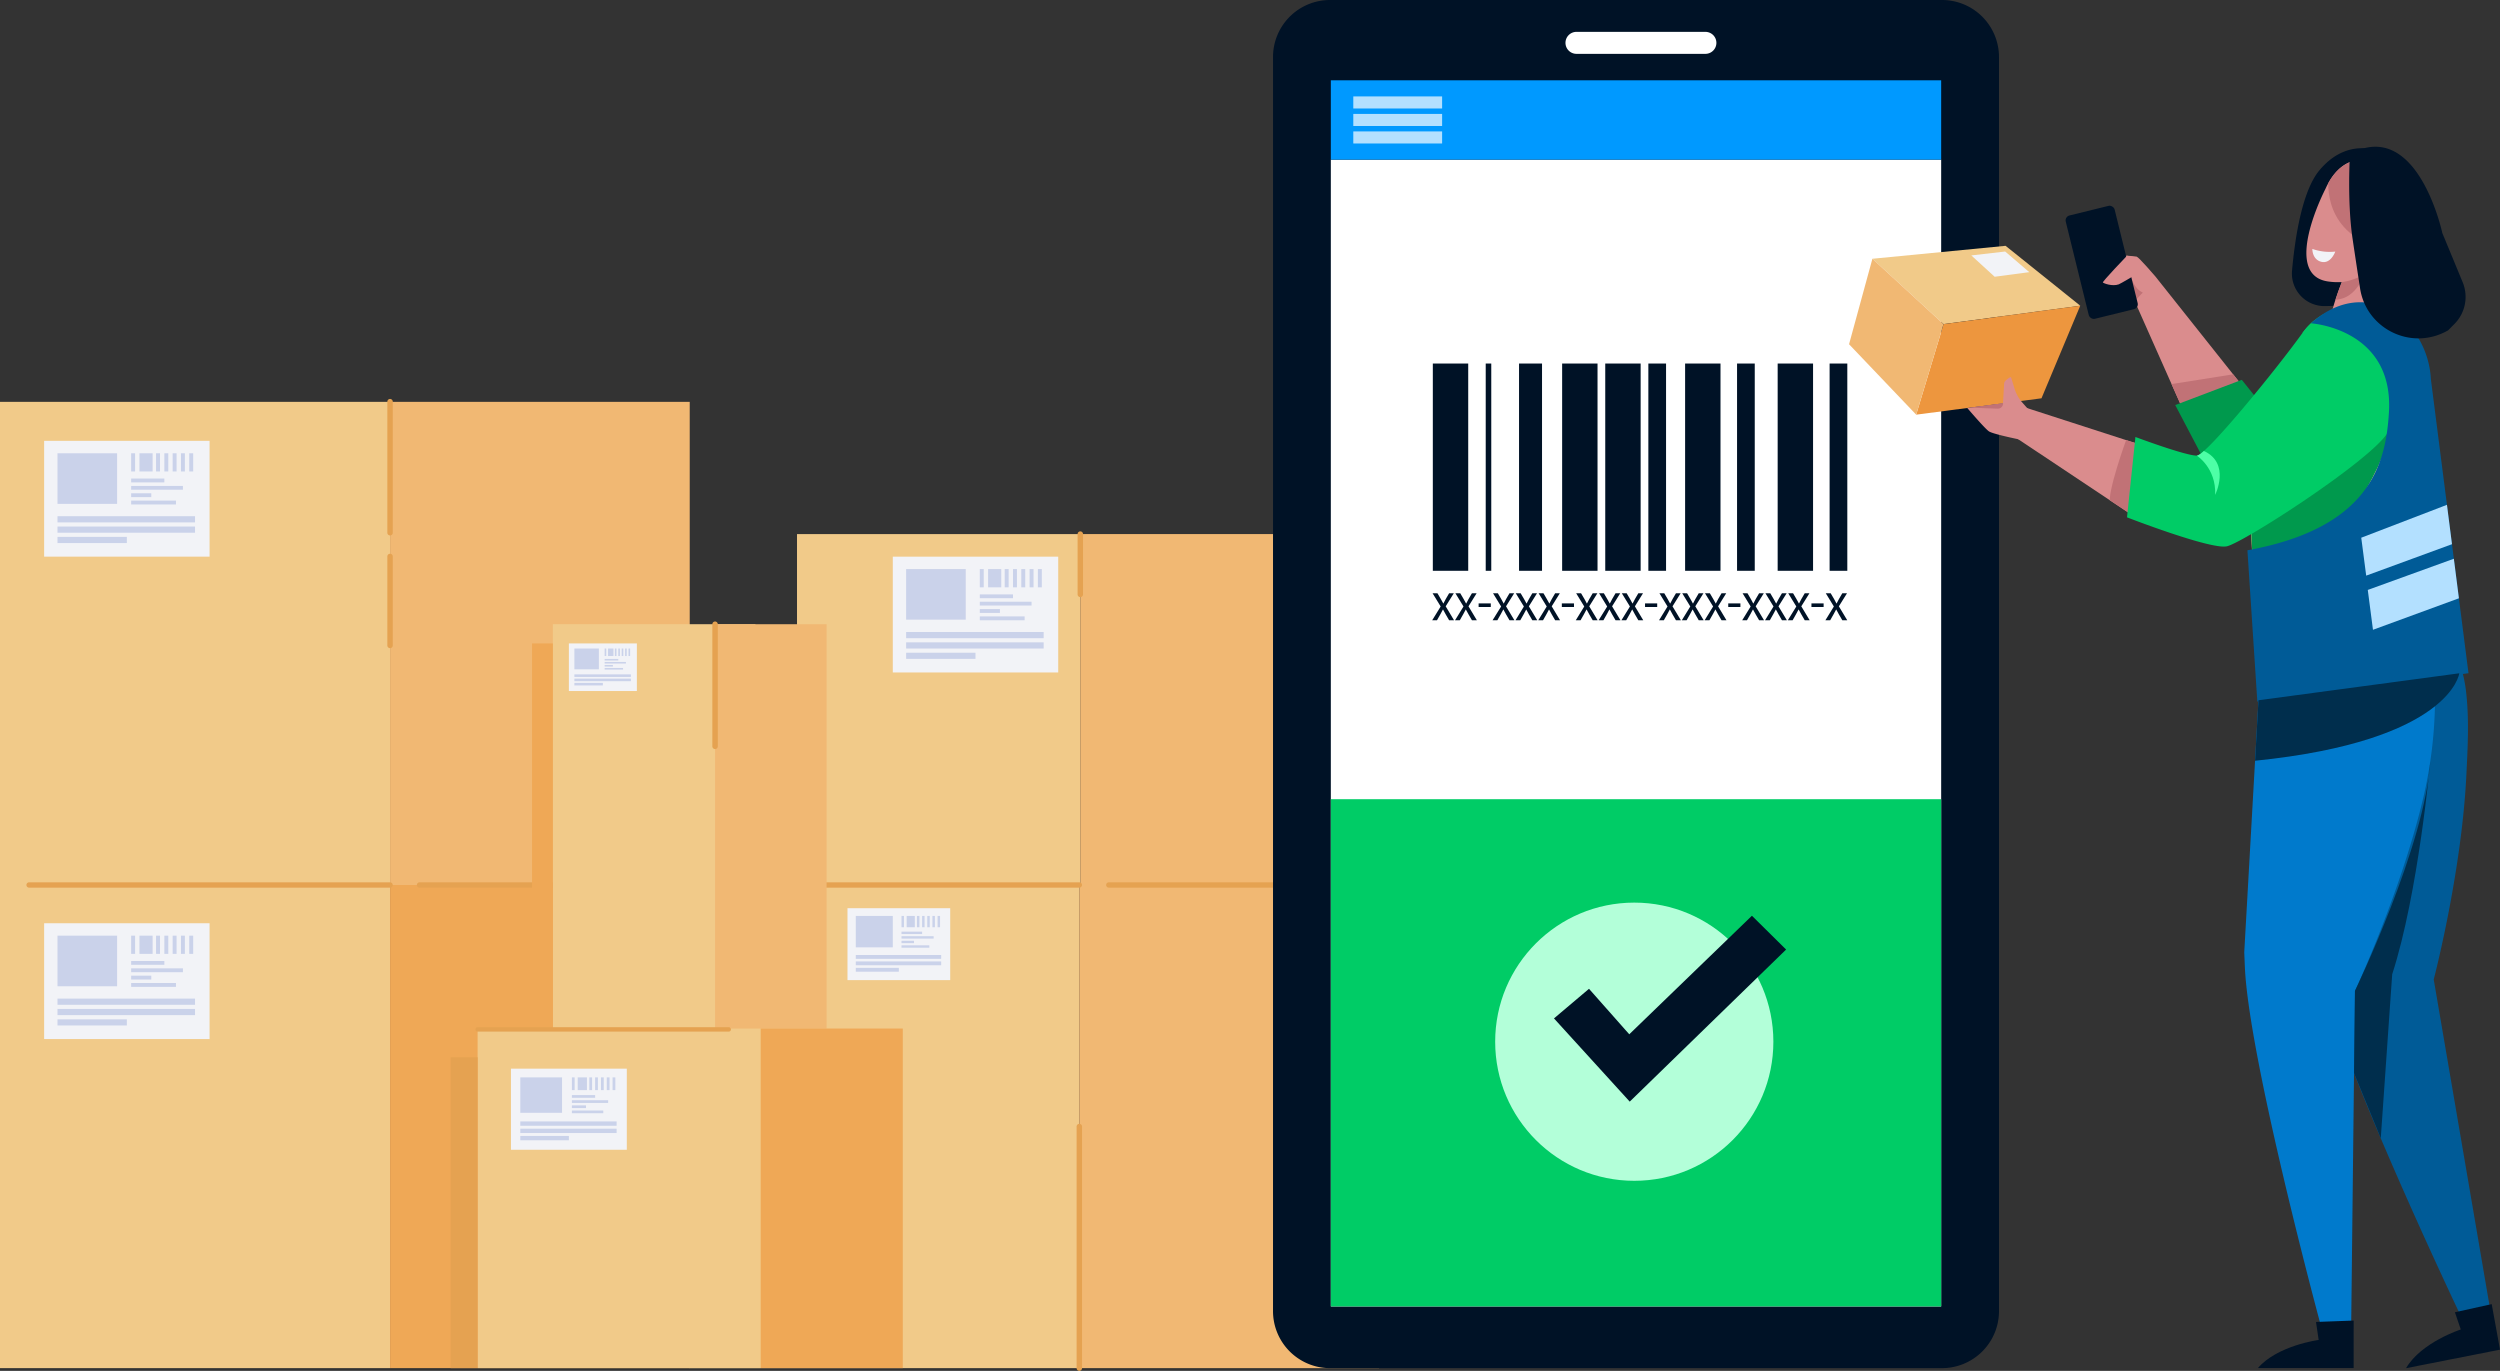
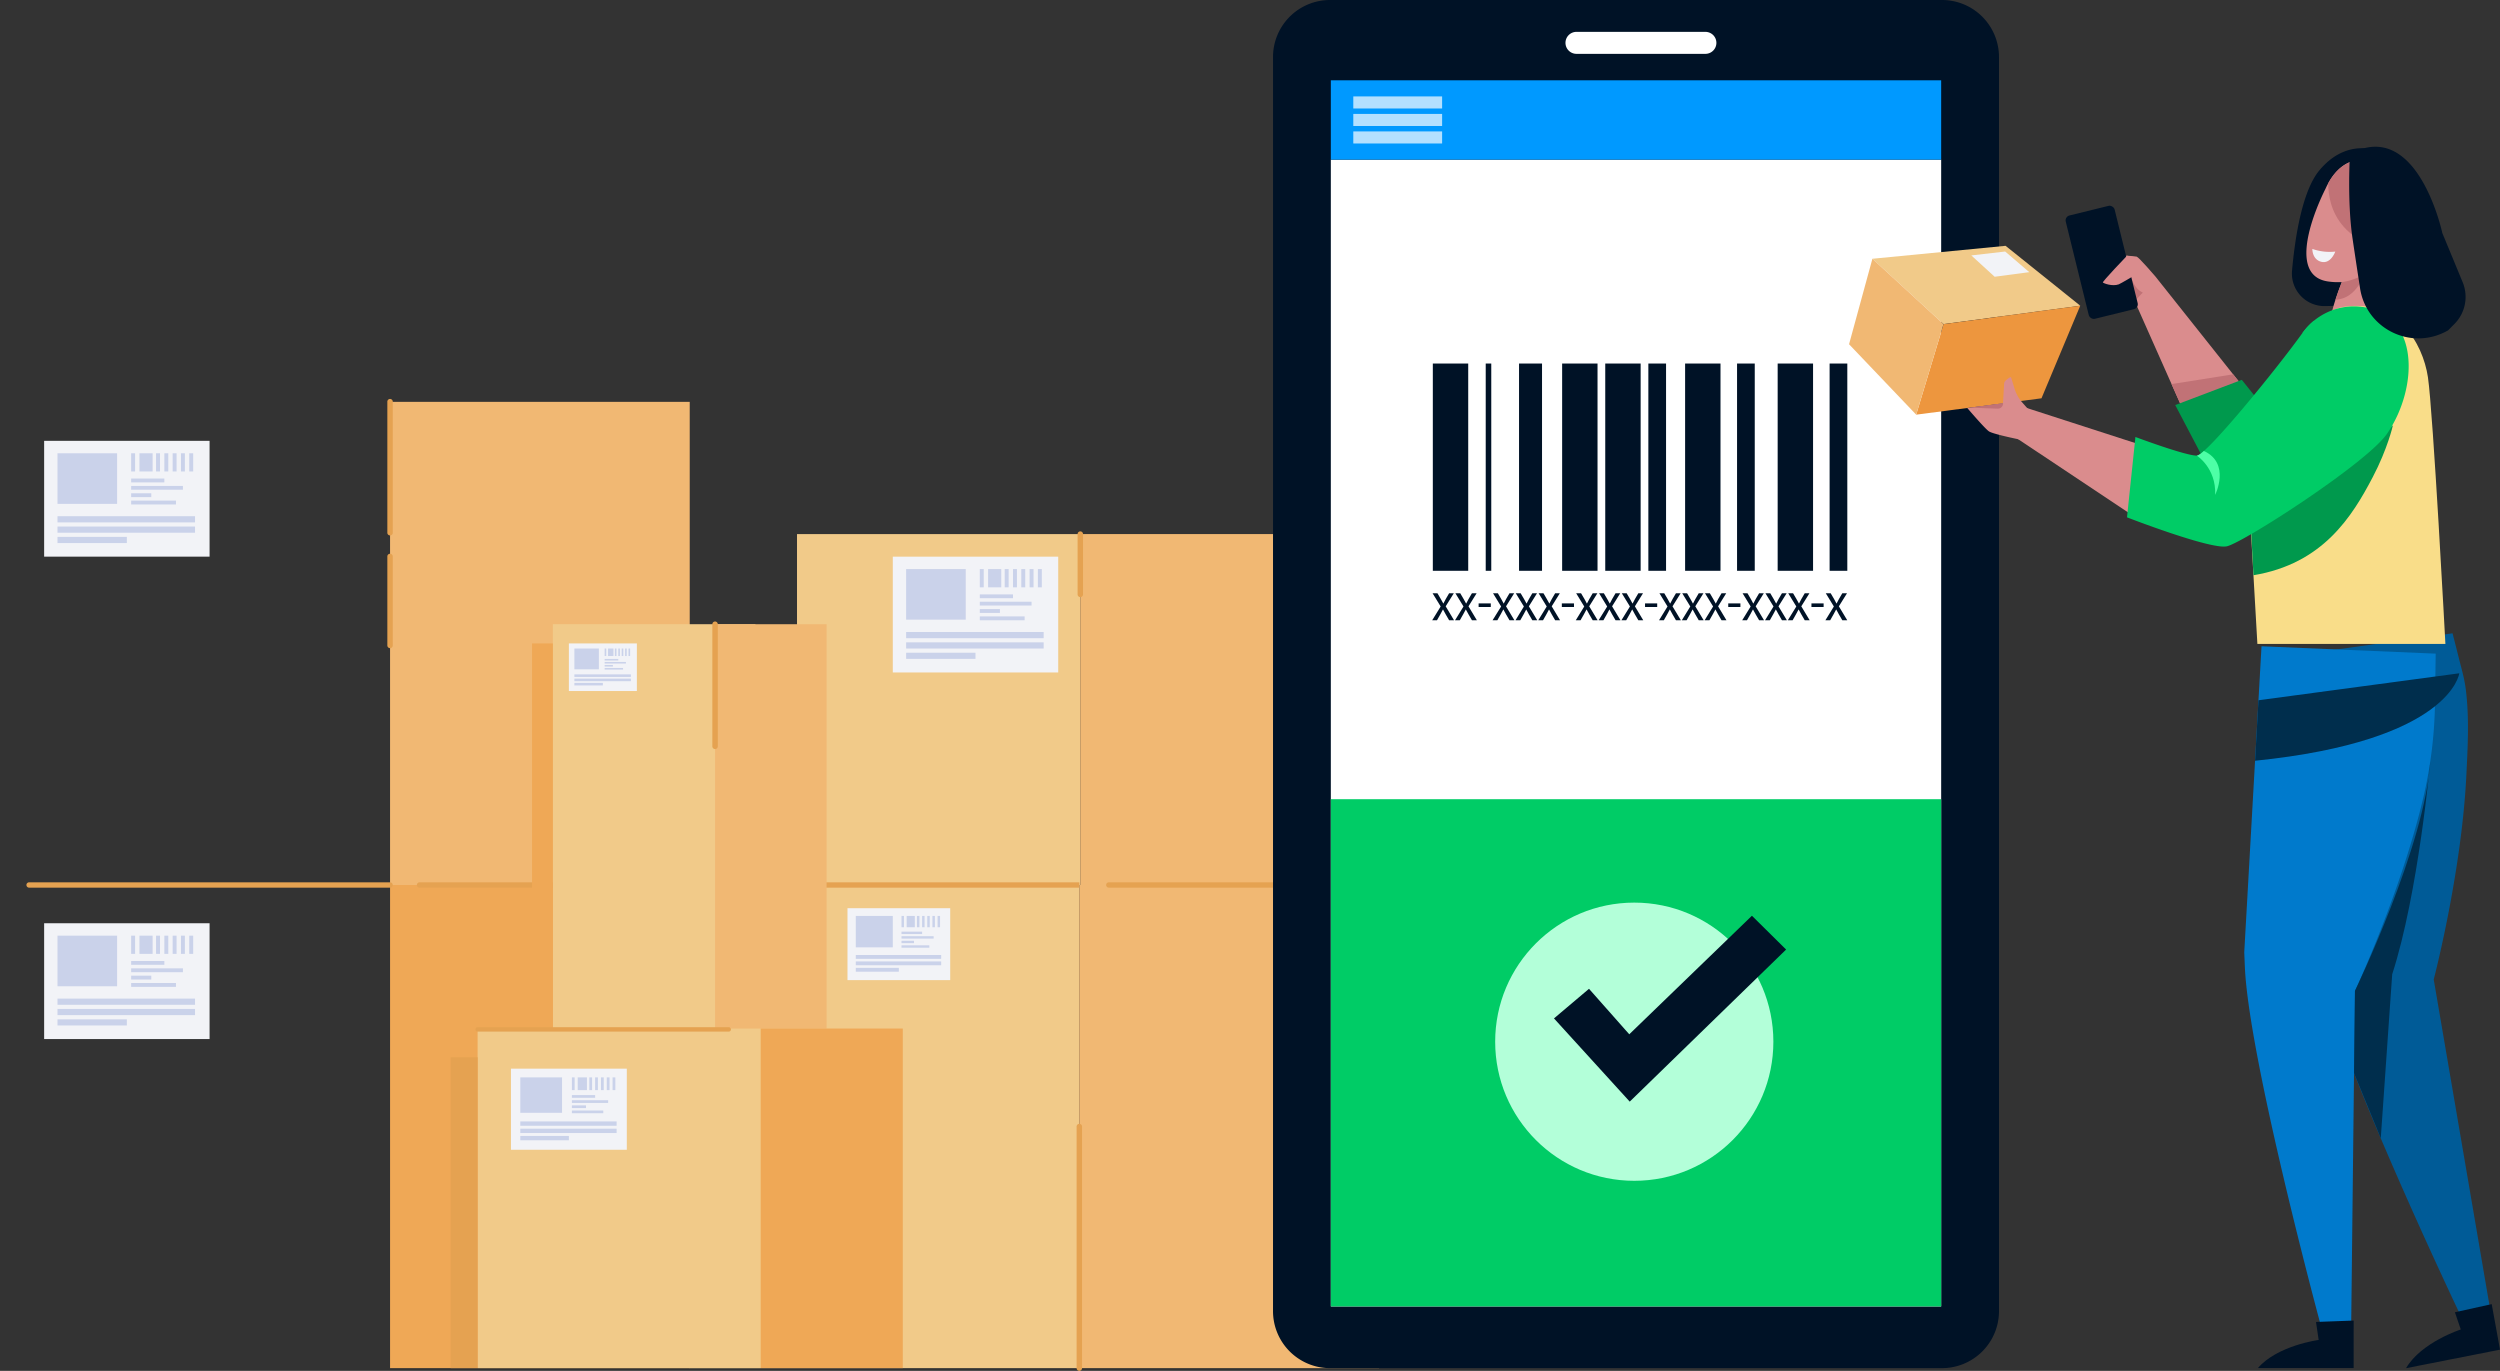
<svg xmlns="http://www.w3.org/2000/svg" viewBox="0 0 2131.07 1168.56">
  <rect x="0" y="0" width="2131.07" height="1168.56" fill="#333333" stroke="none" />
  <defs>
    <clipPath id="clip-path">
      <path class="cls-1" d="M1982.19 161.18c21.58-48.62 70.3-17.06 77.41 14.88 3.14 14.07-3.51 29.33-15.3 41.47-3 17.59-5.57 41.08-3.61 62.53 0 0-31.07 15.09-50 10.51-10.44-2.54-3.11-27.95 5.53-50.15a55.84 55.84 0 0 1-12.25-.57c-39.31-6.27-1.78-78.67-1.78-78.67Z" />
    </clipPath>
    <clipPath id="clip-path-2">
      <path class="cls-1" d="M1803.66 217.42s15.78.78 17.72 1.35 15.85 16.81 15.85 16.81l72.57 91.33-48 24.62-46.18-103.95-9.52-5.23Z" />
    </clipPath>
    <clipPath id="clip-path-3">
      <path class="cls-2" d="M1924.26 548.92 1916 404.84s36.09-136 81.51-143.18 67.71 30.35 72.12 59.84 14.9 227.42 14.9 227.42h-171.25" />
    </clipPath>
    <clipPath id="clip-path-4">
-       <path class="cls-1" d="m1821.7 378.18-101.39-32.78v28.96l95.15 63.37 6.24-59.55z" />
-     </clipPath>
+       </clipPath>
    <clipPath id="clip-path-5">
      <path class="cls-3" d="M2010.18 261.28a54 54 0 0 0-47.5 22.57c-23.14 32.16-82.35 104.54-90.06 104.54-9.88 0-52.32-15.89-52.32-15.89l-7.18 68.5s71.25 27.67 85.09 24.7 119.41-71 136.59-96c27.28-39.7 28.26-104.59-24.62-108.42Z" />
    </clipPath>
    <clipPath id="clip-path-6">
      <path class="cls-1" d="m1729.7 349.77-5.85-6.65a32.34 32.34 0 0 1-6.66-12l-2.79-9.12a.65.65 0 0 0-1-.37c-1.5.88-4.88 3.07-5 5.17-.18 2.71-1 17-1 17l-30.43 4s14.58 17.15 18.37 19.85 31.71 8.12 31.71 8.12Z" />
    </clipPath>
    <clipPath id="clip-path-7">
-       <path class="cls-4" d="M2072.16 323.32a75.78 75.78 0 0 0-20.1-47.72c-16.18-17.25-48.67-29.81-82.15 0 0 0 70.78 4.41 66.49 75.88-2.67 44.53-16.57 98.64-120.64 117.61l8.45 128.94 180-24.16Z" />
-     </clipPath>
+       </clipPath>
    <style>.cls-1{fill:#da8c8d}.cls-2{fill:#f9dd89}.cls-3{fill:#0c6}.cls-4{fill:#005b97}.cls-5{fill:#f1ca89}.cls-6{fill:#efa856}.cls-7{fill:#f1b873}.cls-8{fill:#e5a251}.cls-9{fill:#f2f3f7}.cls-10{fill:#cad2ea}.cls-11{fill:#001226}.cls-14{fill:#b3e0ff}.cls-16{fill:#002e4d}.cls-18{fill:#c17276}.cls-20{fill:#00994d}</style>
  </defs>
  <g id="Layer_2" data-name="Layer 2">
    <g id="Layer_1-2" data-name="Layer 1">
-       <path class="cls-5" d="M0 754.39h332.5v411.85H0z" />
      <path class="cls-6" d="M332.5 754.39h255.44v411.85H332.5z" />
-       <path class="cls-5" d="M0 342.55h332.5V754.4H0z" />
      <path class="cls-7" d="M332.5 342.55h255.44V754.4H332.5z" />
      <path class="cls-8" d="M332.5 756.66H24.8a2.27 2.27 0 0 1 0-4.54h307.7a2.27 2.27 0 0 1 0 4.54Zm255.44 0H357.63a2.27 2.27 0 0 1 0-4.54h230.31a2.27 2.27 0 0 1 0 4.54Z" />
      <path class="cls-5" d="M587.56 754.39h332.5v411.85h-332.5z" />
      <path class="cls-7" d="M920.05 754.39h255.44v411.85H920.05z" />
      <path class="cls-5" d="M679.4 455.28h241.49V754.4H679.4z" />
      <path class="cls-7" d="M920.89 455.28h185.52V754.4H920.89z" />
-       <path class="cls-8" d="M920.05 756.66h-307.7a2.27 2.27 0 0 1 0-4.54h307.7a2.27 2.27 0 1 1 0 4.54Zm255.45 0H945.19a2.27 2.27 0 0 1 0-4.54h230.31a2.27 2.27 0 0 1 0 4.54Z" />
+       <path class="cls-8" d="M920.05 756.66h-307.7a2.27 2.27 0 0 1 0-4.54h307.7Zm255.45 0H945.19a2.27 2.27 0 0 1 0-4.54h230.31a2.27 2.27 0 0 1 0 4.54Z" />
      <path class="cls-5" d="M471.26 532.1h172.69v344.67H471.26z" />
      <path class="cls-7" d="M609.55 532.1h95.06v344.67h-95.06z" />
      <path class="cls-6" d="M453.53 548.47h17.74v328.3h-17.74z" />
      <path class="cls-5" d="M407.13 877.5h241.3v288.74h-241.3z" />
      <path class="cls-6" d="M648.43 876.77h121.13v289.47H648.43z" />
      <path class="cls-8" d="M621.16 879.39h-214a1.89 1.89 0 1 1 0-3.78h214a1.89 1.89 0 1 1 0 3.78Zm-237.02 21.86h22.99v264.98h-22.99z" />
      <path class="cls-9" d="M37.63 375.78h141.02v98.72H37.63z" />
      <path class="cls-10" d="M49.01 386.37h50.81v43.13H49.01zm0 53.63h117.23v5.28H49.01zm0 8.83h117.23v5.28H49.01zm0 8.83h59.12v5.28H49.01zm62.79-71.29h3.36v15.54h-3.36zm7.07 0h11.22v15.54h-11.22zm14.15 0h3.36v15.54h-3.36zm7.08 0h3.36v15.54h-3.36zm7.07 0h3.36v15.54h-3.36zm7.08 0h3.36v15.54h-3.36zm7.07 0h3.36v15.54h-3.36zm-49.52 21.57h28.3v3.28h-28.3zm0 6.26h44.13v3.28H111.8zm0 6.27h17.16v3.28H111.8zm0 6.27h38.21v3.28H111.8z" />
      <path class="cls-9" d="M761.04 474.5h141.02v98.72H761.04z" />
      <path class="cls-10" d="M772.42 485.09h50.81v43.13h-50.81zm0 53.63h117.23V544H772.42zm0 8.83h117.23v5.28H772.42zm0 8.83h59.12v5.28h-59.12zm62.79-71.29h3.36v15.54h-3.36zm7.07 0h11.22v15.54h-11.22zm14.15 0h3.36v15.54h-3.36zm7.08 0h3.36v15.54h-3.36zm7.07 0h3.36v15.54h-3.36zm7.08 0h3.36v15.54h-3.36zm7.07 0h3.36v15.54h-3.36zm-49.52 21.57h28.3v3.28h-28.3zm0 6.26h44.13v3.28h-44.13zm0 6.27h17.16v3.28h-17.16zm0 6.27h38.21v3.28h-38.21z" />
      <path class="cls-9" d="M722.42 774.18h87.56v61.3h-87.56z" />
      <path class="cls-10" d="M729.49 780.76h31.55v26.78h-31.55zm0 33.3h72.79v3.28h-72.79zm0 5.48h72.79v3.28h-72.79zm0 5.48h36.71v3.28h-36.71zm38.98-44.26h2.09v9.65h-2.09zm4.4 0h6.96v9.65h-6.96zm8.78 0h2.09v9.65h-2.09zm4.4 0h2.09v9.65h-2.09zm4.39 0h2.09v9.65h-2.09zm4.39 0h2.09v9.65h-2.09zm4.4 0h2.09v9.65h-2.09zm-30.76 13.39h17.57v2.04h-17.57zm0 3.89h27.4v2.04h-27.4zm0 3.89h10.65v2.04h-10.65zm0 3.89h23.73v2.04h-23.73z" />
      <path class="cls-9" d="M37.63 787h141.02v98.72H37.63z" />
      <path class="cls-10" d="M49.01 797.59h50.81v43.13H49.01zm0 53.63h117.23v5.28H49.01zm0 8.83h117.23v5.28H49.01zm0 8.83h59.12v5.28H49.01zm62.79-71.29h3.36v15.54h-3.36zm7.07 0h11.22v15.54h-11.22zm14.15 0h3.36v15.54h-3.36zm7.08 0h3.36v15.54h-3.36zm7.07 0h3.36v15.54h-3.36zm7.08 0h3.36v15.54h-3.36zm7.07 0h3.36v15.54h-3.36zm-49.52 21.57h28.3v3.28h-28.3zm0 6.27h44.13v3.28H111.8zm0 6.26h17.16v3.28H111.8zm0 6.27h38.21v3.28H111.8z" />
      <path class="cls-9" d="M435.56 910.96h98.75v69.13h-98.75z" />
      <path class="cls-10" d="M443.53 918.38h35.58v30.21h-35.58zm0 37.55h82.1v3.7h-82.1zm0 6.19h82.1v3.7h-82.1zm0 6.18h41.4v3.7h-41.4zm43.96-49.92h2.35v10.88h-2.35zm4.96 0h7.86v10.88h-7.86zm9.91 0h2.36v10.88h-2.36zm4.95 0h2.35v10.88h-2.35zm4.96 0h2.36v10.88h-2.36zm4.95 0h2.36v10.88h-2.36zm4.96 0h2.35v10.88h-2.35zm-34.69 15.1h19.82v2.3h-19.82zm0 4.39h30.91v2.3h-30.91zm0 4.39h12.02v2.3h-12.02zm0 4.38h26.76v2.3h-26.76z" />
      <path class="cls-9" d="M484.93 548.47h57.95v40.57h-57.95z" />
      <path class="cls-10" d="M489.61 552.82h20.88v17.72h-20.88zm0 22.04h48.17v2.17h-48.17zm0 3.63h48.17v2.17h-48.17zm0 3.63h24.29v2.17h-24.29zm25.8-29.3h1.38v6.39h-1.38zm2.91 0h4.61v6.39h-4.61zm5.81 0h1.38v6.39h-1.38zm2.91 0h1.38v6.39h-1.38zm2.91 0h1.38v6.39h-1.38zm2.9 0h1.38v6.39h-1.38zm2.91 0h1.38v6.39h-1.38zm-20.35 8.87h11.63v1.35h-11.63zm0 2.57h18.14v1.35h-18.14zm0 2.58h7.05v1.35h-7.05zm0 2.57h15.7v1.35h-15.7z" />
      <path class="cls-8" d="M609.55 638.52a2.32 2.32 0 0 1-2.32-2.32V532.1a2.32 2.32 0 0 1 4.64 0v104.1a2.32 2.32 0 0 1-2.32 2.32Zm310.5 530.04a2.32 2.32 0 0 1-2.32-2.32V960.32a2.32 2.32 0 1 1 4.64 0v205.92a2.32 2.32 0 0 1-2.32 2.32ZM332.5 552.51a2.32 2.32 0 0 1-2.32-2.32V474.5a2.32 2.32 0 1 1 4.63 0v75.69a2.31 2.31 0 0 1-2.31 2.32Zm0-96.08a2.31 2.31 0 0 1-2.32-2.32V342.55a2.32 2.32 0 1 1 4.63 0v111.56a2.31 2.31 0 0 1-2.31 2.32ZM920.89 509a2.32 2.32 0 0 1-2.32-2.32v-51.4a2.32 2.32 0 0 1 4.64 0v51.38a2.32 2.32 0 0 1-2.32 2.34Z" />
      <path class="cls-11" d="M1655.37 1166.24h-521.6a48.62 48.62 0 0 1-48.62-48.62v-1069A48.62 48.62 0 0 1 1133.77 0h521.6A48.62 48.62 0 0 1 1704 48.62v1069a48.62 48.62 0 0 1-48.63 48.62Z" />
      <path d="M1134.44 136.1h520.27v977.55h-520.27zm319.29-90.2h-109.9a9.38 9.38 0 0 1-9.37-9.37 9.38 9.38 0 0 1 9.37-9.37h109.9a9.37 9.37 0 0 1 9.37 9.37 9.37 9.37 0 0 1-9.37 9.37Z" style="fill:#fff" />
      <path class="cls-11" d="M1221.38 309.89h30.17v176.65h-30.17zm45.09 0h4.73v176.65h-4.73zm28.4 0h19.6v176.65h-19.6zm36.74 0h30.17v176.65h-30.17zm36.75 0h30.17v176.65h-30.17zm36.74 0h15.09v176.65h-15.09zm31.33 0h30.17v176.65h-30.17zm44.28 0h15.09v176.65h-15.09zm34.62 0h30.17v176.65h-30.17zm44.28 0h15.09v176.65h-15.09zm-334.28 195.84 2.9 4.94c.76 1.28 1.39 2.47 2.06 3.76h.12c.68-1.38 1.35-2.57 2-3.81l2.85-4.89h4l-6.92 11.12 7.13 11.88h-4.2l-3-5.18c-.79-1.33-1.47-2.61-2.18-4h-.09c-.68 1.38-1.39 2.61-2.14 4l-2.94 5.18h-4.08l7.23-11.74-6.89-11.26Zm19.44 0 2.89 4.94c.76 1.28 1.39 2.47 2.06 3.76h.13c.67-1.38 1.34-2.57 2-3.81l2.86-4.89h4l-6.92 11.12 7.13 11.88h-4.19l-3-5.18c-.8-1.33-1.47-2.61-2.19-4h-.08c-.67 1.38-1.39 2.61-2.14 4l-2.94 5.18h-4.07l7.22-11.74-6.89-11.26Zm26.02 8.6v3.09h-10.37v-3.09Zm6.04-8.6 2.9 4.94c.75 1.28 1.38 2.47 2 3.76h.13c.67-1.38 1.34-2.57 2-3.81l2.85-4.89h4l-6.93 11.12 7.14 11.88h-4.2l-3-5.18c-.8-1.33-1.47-2.61-2.18-4h-.09c-.67 1.38-1.38 2.61-2.14 4l-2.94 5.18h-4.07l7.3-11.73-6.88-11.26Zm19.43 0 2.9 4.94c.76 1.28 1.39 2.47 2.06 3.76h.12c.67-1.38 1.35-2.57 2-3.81l2.85-4.89h4l-6.93 11.12 7.14 11.88h-4.2l-3-5.18c-.8-1.33-1.47-2.61-2.18-4h-.02c-.67 1.38-1.38 2.61-2.14 4l-2.93 5.18h-4.08L1299 517l-6.88-11.26Zm19.44 0 2.89 4.94c.76 1.28 1.39 2.47 2.06 3.76h.13c.67-1.38 1.34-2.57 2-3.81l2.86-4.89h4l-6.92 11.12 7.13 11.88h-4.19l-3-5.18c-.79-1.33-1.46-2.61-2.18-4h-.08c-.67 1.38-1.39 2.61-2.14 4l-2.94 5.18h-4.07l7.22-11.74-6.89-11.26Zm26.02 8.6v3.09h-10.37v-3.09Zm6.04-8.6 2.9 4.94c.75 1.28 1.38 2.47 2 3.76h.13c.67-1.38 1.34-2.57 2-3.81l2.86-4.89h4l-6.93 11.12 7.14 11.88h-4.2l-3-5.18c-.8-1.33-1.47-2.61-2.18-4h-.09c-.67 1.38-1.38 2.61-2.14 4l-2.94 5.18h-4.07l7.22-11.74-6.88-11.26Zm19.43 0 2.9 4.94c.76 1.28 1.38 2.47 2.06 3.76h.12c.67-1.38 1.35-2.57 2-3.81l2.85-4.89h4l-6.93 11.12 7.14 11.88h-4.2l-3-5.18c-.8-1.33-1.47-2.61-2.18-4h-.09c-.67 1.38-1.38 2.61-2.14 4l-2.93 5.18h-4.08L1370 517l-6.88-11.26Zm19.43 0 2.9 4.94c.76 1.28 1.39 2.47 2.06 3.76h.12c.68-1.38 1.35-2.57 2-3.81l2.85-4.89h4l-6.92 11.12 7.13 11.88h-4.2l-3-5.18c-.79-1.33-1.47-2.61-2.18-4h-.08c-.68 1.38-1.39 2.61-2.14 4l-2.94 5.18h-4.07l7.25-11.73-6.89-11.26Zm26.03 8.6v3.09h-10.37v-3.09Zm6.04-8.6 2.9 4.94c.75 1.28 1.38 2.47 2.05 3.76h.13c.67-1.38 1.34-2.57 2-3.81l2.86-4.89h4l-6.93 11.12 7.14 11.88h-4.2l-3-5.18c-.8-1.33-1.47-2.61-2.18-4h-.09c-.67 1.38-1.38 2.61-2.14 4l-2.94 5.18h-4.07l7.22-11.74-6.88-11.26Zm19.43 0 2.9 4.94c.75 1.28 1.38 2.47 2.06 3.76h.12c.67-1.38 1.34-2.57 2-3.81l2.85-4.89h4l-6.93 11.12 7.14 11.88h-4.2l-3-5.18c-.8-1.33-1.47-2.61-2.18-4h-.09c-.67 1.38-1.38 2.61-2.14 4l-2.94 5.18h-4.07l7.22-11.74-6.86-11.26Zm19.43 0 2.9 4.94c.76 1.28 1.39 2.47 2.06 3.76h.12c.68-1.38 1.35-2.57 2-3.81l2.85-4.89h4l-6.92 11.12 7.13 11.88h-4.2l-3-5.18c-.79-1.33-1.47-2.61-2.18-4h-.08c-.68 1.38-1.39 2.61-2.14 4l-2.94 5.18h-4.08l7.23-11.74-6.89-11.26Zm26.03 8.6v3.09h-10.37v-3.09Zm6.04-8.6 2.9 4.94c.75 1.28 1.38 2.47 2 3.76h.13c.67-1.38 1.34-2.57 2-3.81l2.86-4.89h4l-6.93 11.12 7.14 11.88h-4.2l-3-5.18c-.8-1.33-1.47-2.61-2.18-4h-.09c-.67 1.38-1.38 2.61-2.14 4l-2.94 5.18h-4.07l7.22-11.74-6.88-11.26Zm19.43 0 2.9 4.94c.75 1.28 1.38 2.47 2.06 3.76h.12c.67-1.38 1.34-2.57 2-3.81l2.85-4.89h4l-6.93 11.12 7.14 11.88H1519l-3-5.18c-.8-1.33-1.47-2.61-2.18-4h-.09c-.67 1.38-1.38 2.61-2.14 4l-2.94 5.18h-4.07l7.22-11.74-6.88-11.26Zm19.43 0 2.9 4.94c.76 1.28 1.39 2.47 2.06 3.76h.12c.67-1.38 1.35-2.57 2-3.81l2.85-4.89h4l-6.93 11.12 7.14 11.88h-4.2l-3-5.18c-.8-1.33-1.47-2.61-2.18-4h-.09c-.67 1.38-1.38 2.61-2.14 4l-2.93 5.18H1524l7.22-11.74-6.88-11.26Zm26.03 8.6v3.09h-10.37v-3.09Zm6.04-8.6 2.9 4.94c.75 1.28 1.38 2.47 2 3.76h.13c.67-1.38 1.34-2.57 2-3.81l2.86-4.89h4l-6.93 11.12 7.14 11.88h-4.2l-3-5.18c-.8-1.33-1.47-2.61-2.18-4h-.09c-.67 1.38-1.38 2.61-2.14 4l-2.94 5.18h-4.07l7.22-11.74-6.88-11.26Z" />
      <path class="cls-3" d="M1134.44 681.26h520.27v432.39h-520.27z" />
      <path style="fill:#09f" d="M1134.44 68.45h520.27v67.61h-520.27z" />
      <path class="cls-14" d="M1153.59 82.19h75.71v10.29h-75.71zm0 14.92h75.71v10.29h-75.71zm0 14.91h75.71v10.29h-75.71z" />
      <path class="cls-4" d="m2090.63 539.86 8.49 33.41a119 119 0 0 1 2.82 14.6c3 24 1.65 48.59.47 72.68-4.09 83.74-27.83 174.4-27.83 174.4l47.78 279.33-25 6.91S1995.35 907 1978.43 831c-.79-3.51-1.65-7.3-2.58-11.34l-32.4-259.32Z" />
      <path class="cls-11" d="m2124 1111.67-31.37 6.94 5 14.67s-33.78 10.9-46.65 33l80.1-15.8Z" />
      <path d="m2076.25 557.18-.58 41a373.43 373.43 0 0 1-9.53 79.88c-19.07 81.65-58.71 166.57-58.71 166.57l-3.19 283.37-25.82 2.3s-61.88-229-64.87-306.86c-.14-3.59-.3-7.48-.49-11.62l14.72-260.92Z" style="fill:#007acc" />
      <path class="cls-11" d="m2006.33 1125.68-32.11 1.19 2.27 15.33s-35.19 4.66-51.82 24h81.64Z" />
      <path class="cls-16" d="m2006.64 914.76.79-70.17s60-124.29 64.29-196.09c0 0-10.2 113-32.54 182l-9.74 139.78Z" />
      <path class="cls-11" d="M2028.28 129.13s-27.26-12.71-51.22 16.14c-14.67 17.68-20.76 57.37-23.27 85.48a27.74 27.74 0 0 0 28.36 30.17l27.29-.71Z" />
      <path class="cls-1" d="M1982.19 161.18c21.58-48.62 70.3-17.06 77.41 14.88 3.14 14.07-3.51 29.33-15.3 41.47-3 17.59-5.57 41.08-3.61 62.53 0 0-31.07 15.09-50 10.51-10.44-2.54-3.11-27.95 5.53-50.15a55.84 55.84 0 0 1-12.25-.57c-39.31-6.27-1.78-78.67-1.78-78.67Z" />
      <g style="clip-path:url(#clip-path)">
        <path class="cls-18" d="M1996.27 240.42s7.3-.36 18.62-6.06c0 0-6.86 22.87-27.5 21.08l8.88-15m-10.77-93.6s-8.54 39.69 29 59.21l5.59-72.67s-19.4-5.19-34.59 13.46Z" />
        <path class="cls-9" d="M1971.12 212.19a44.58 44.58 0 0 0 19.55 2.27s-3.75 10.64-11.79 8.74-7.76-11.01-7.76-11.01Z" />
      </g>
      <path class="cls-1" d="M1803.66 217.42s15.78.78 17.72 1.35 15.85 16.81 15.85 16.81l72.57 91.33-48 24.62-46.18-103.95-9.52-5.23Z" />
      <path class="cls-18" d="m1906.52 318.61-59.2 9.39 20.6 33.12 48.25-20.08-9.65-22.43zm-90.12-82.91s2.47 10.41 10.19 13.68l-10.4 11 .21-24.65" style="clip-path:url(#clip-path-2)" />
      <path class="cls-20" d="m1910.97 323.77-56.74 21.51 30.19 57.5 48.68-51.28-22.13-27.73z" />
      <path class="cls-2" d="M1924.26 548.92 1916 404.84s36.09-136 81.51-143.18 67.71 30.35 72.12 59.84 14.9 227.42 14.9 227.42h-171.25" />
      <path class="cls-20" d="M2022.56 406.78c12.76-24.29 17.23-44.16 17.23-44.16l-122 68.92 3.14 58.8c59.2-9.8 84.07-50.05 101.63-83.56Z" style="clip-path:url(#clip-path-3)" />
      <path class="cls-5" d="m1656.72 276.29 116.54-15.7-63.65-51.05-113.52 11.03 60.63 55.72z" />
      <path style="fill:#ed963e" d="m1656.72 276.29-23.32 77.18 106.82-13.95 33.04-78.93-116.54 15.7z" />
      <path class="cls-7" d="m1596.09 220.57-19.91 72.87 57.22 60.03 23.32-77.18-60.63-55.72z" />
      <path class="cls-1" d="m1821.7 378.18-101.39-32.78v28.96l95.15 63.37 6.24-59.55z" />
      <path class="cls-18" d="M1812.37 375.16s-16.39 44.62-13.73 55 25.79 7.58 25.79 7.58l6.65-59.44-18.71-3.13" style="clip-path:url(#clip-path-4)" />
      <path class="cls-3" d="M2010.18 261.28a54 54 0 0 0-47.5 22.57c-23.14 32.16-82.35 104.54-90.06 104.54-9.88 0-52.32-15.89-52.32-15.89l-7.18 68.5s71.25 27.67 85.09 24.7 119.41-71 136.59-96c27.28-39.7 28.26-104.59-24.62-108.42Z" />
      <g style="clip-path:url(#clip-path-5)">
        <path d="M1872.62 388.39s16.6 10.45 15.65 33.44c0 0 13.43-26.82-9.61-37.41l-6 4" style="fill:#4dffa6" />
        <path class="cls-3" d="M1962.68 283.85s49.27-1.5 71 39.92-6.83-50.62-67.66-50.62l-3.36 10.7" />
      </g>
      <path class="cls-9" d="m1729.81 231.99-20.55-17.59-28.85 3.33 19.9 18.19 29.5-3.93z" />
      <path class="cls-1" d="m1729.7 349.77-5.85-6.65a32.34 32.34 0 0 1-6.66-12l-2.79-9.12a.65.65 0 0 0-1-.37c-1.5.88-4.88 3.07-5 5.17-.18 2.71-1 17-1 17l-30.43 4s14.58 17.15 18.37 19.85 31.71 8.12 31.71 8.12Z" />
      <path class="cls-18" d="M1707.47 343.8a4.45 4.45 0 0 1-4.61 4.56l-23.71-.86 28.32-3.7" style="clip-path:url(#clip-path-6)" />
-       <path class="cls-4" d="M2072.16 323.32a75.78 75.78 0 0 0-20.1-47.72c-16.18-17.25-48.67-29.81-82.15 0 0 0 70.78 4.41 66.49 75.88-2.67 44.53-16.57 98.64-120.64 117.61l8.45 128.94 180-24.16Z" />
      <path class="cls-14" d="m2093.11 427.53-80.31 30.83 4.21 32.33 84.73-31.05-8.63-32.11zm5.78 46.16-80.53 29.18 4.43 33.98 84.73-31.06-8.63-32.1z" style="clip-path:url(#clip-path-7)" />
      <path class="cls-11" d="M2003.19 131.22s-2.55 39.81 2.16 71.94c1.72 11.73 4.1 27.41 6.43 42.59 5.28 34.48 43.17 53.19 73.82 36.52l1.22-.67 5.58-5.62a32.74 32.74 0 0 0 6.85-35.4l-17.34-41.92s-21.07-98.77-78.72-67.44Z" />
      <rect class="cls-11" x="1770.1" y="178.34" width="42.92" height="90.7" rx="4.29" transform="rotate(-13.83 1791.256 223.684)" />
      <path class="cls-1" d="M1813.12 218s-21.36 22.24-20.59 22.86 7.86 3.53 13.57 1.53c1.38-.48 14.35-8.18 14.35-8.18s2.12-15.7-7.33-16.21Z" />
      <path class="cls-16" d="m1925.18 596.93 171.19-23s-7.07 57.61-174.1 74.55Z" />
      <circle cx="1393.1" cy="887.98" r="118.57" style="fill:#b3ffd9" />
      <path class="cls-11" d="m1354.51 842.88 34.32 38.78 104.56-101.05 29.13 28.81-133.29 129.64-64.58-70.94 29.86-25.24z" />
    </g>
  </g>
</svg>